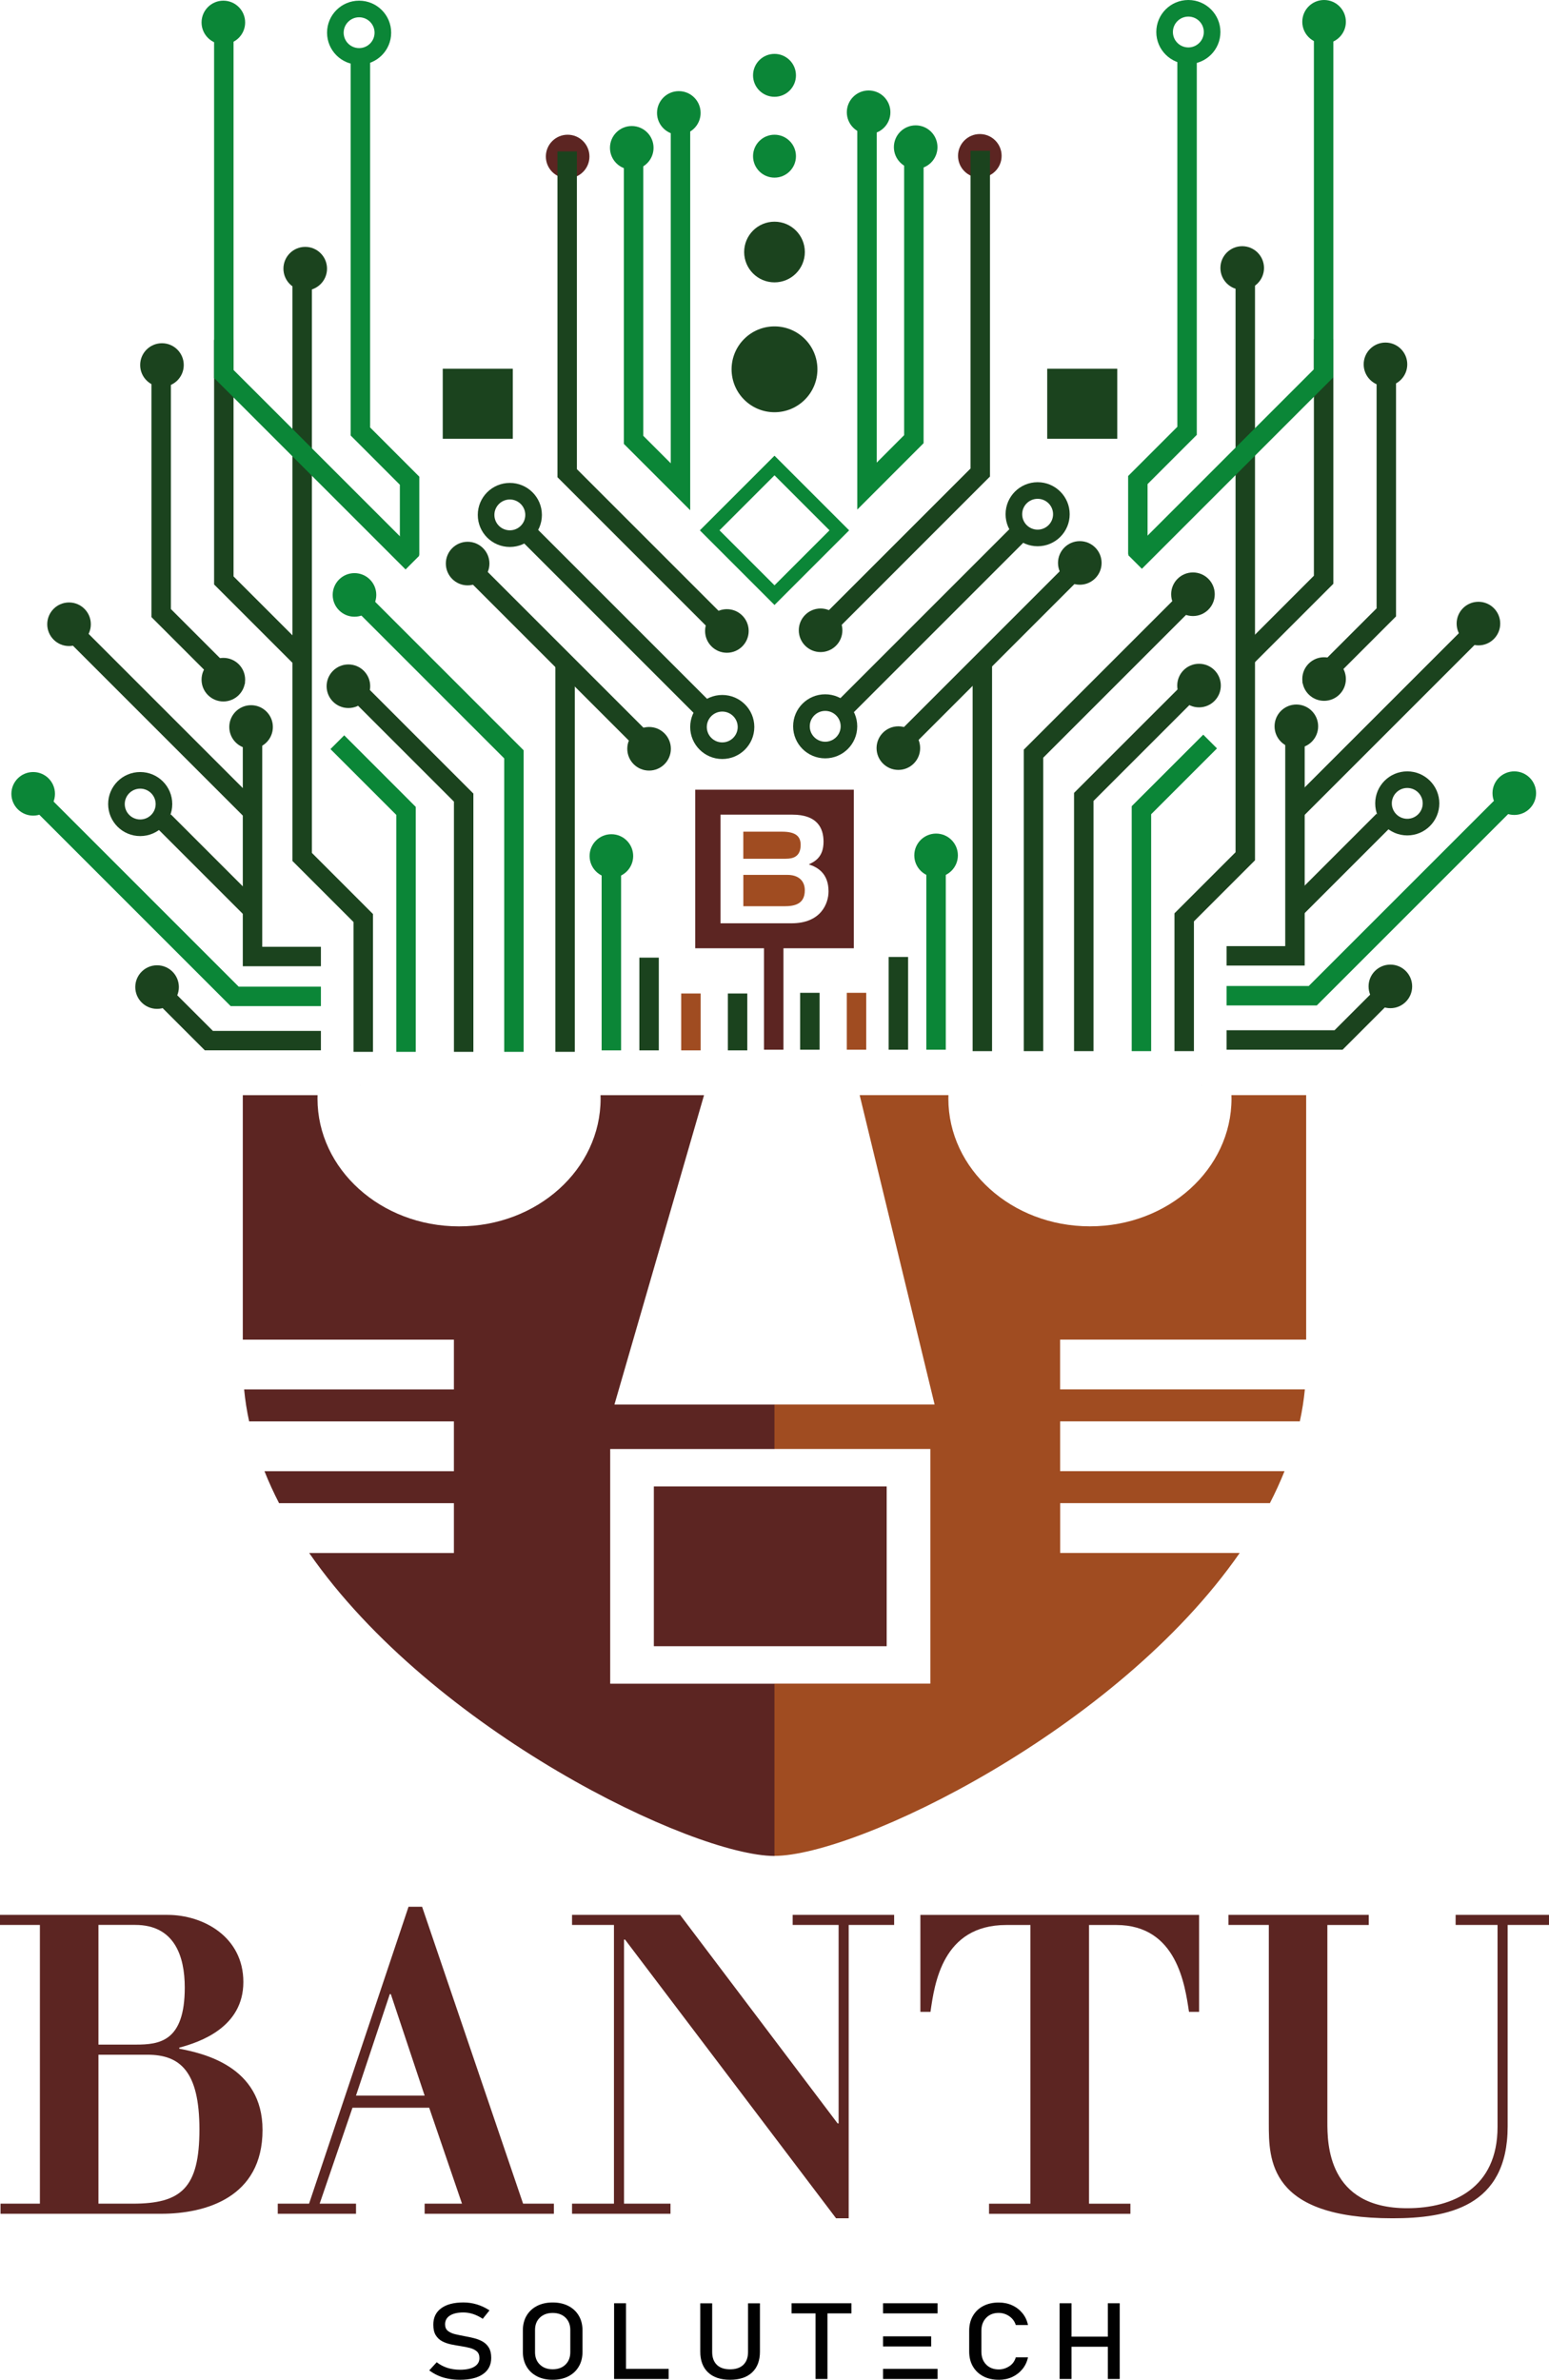
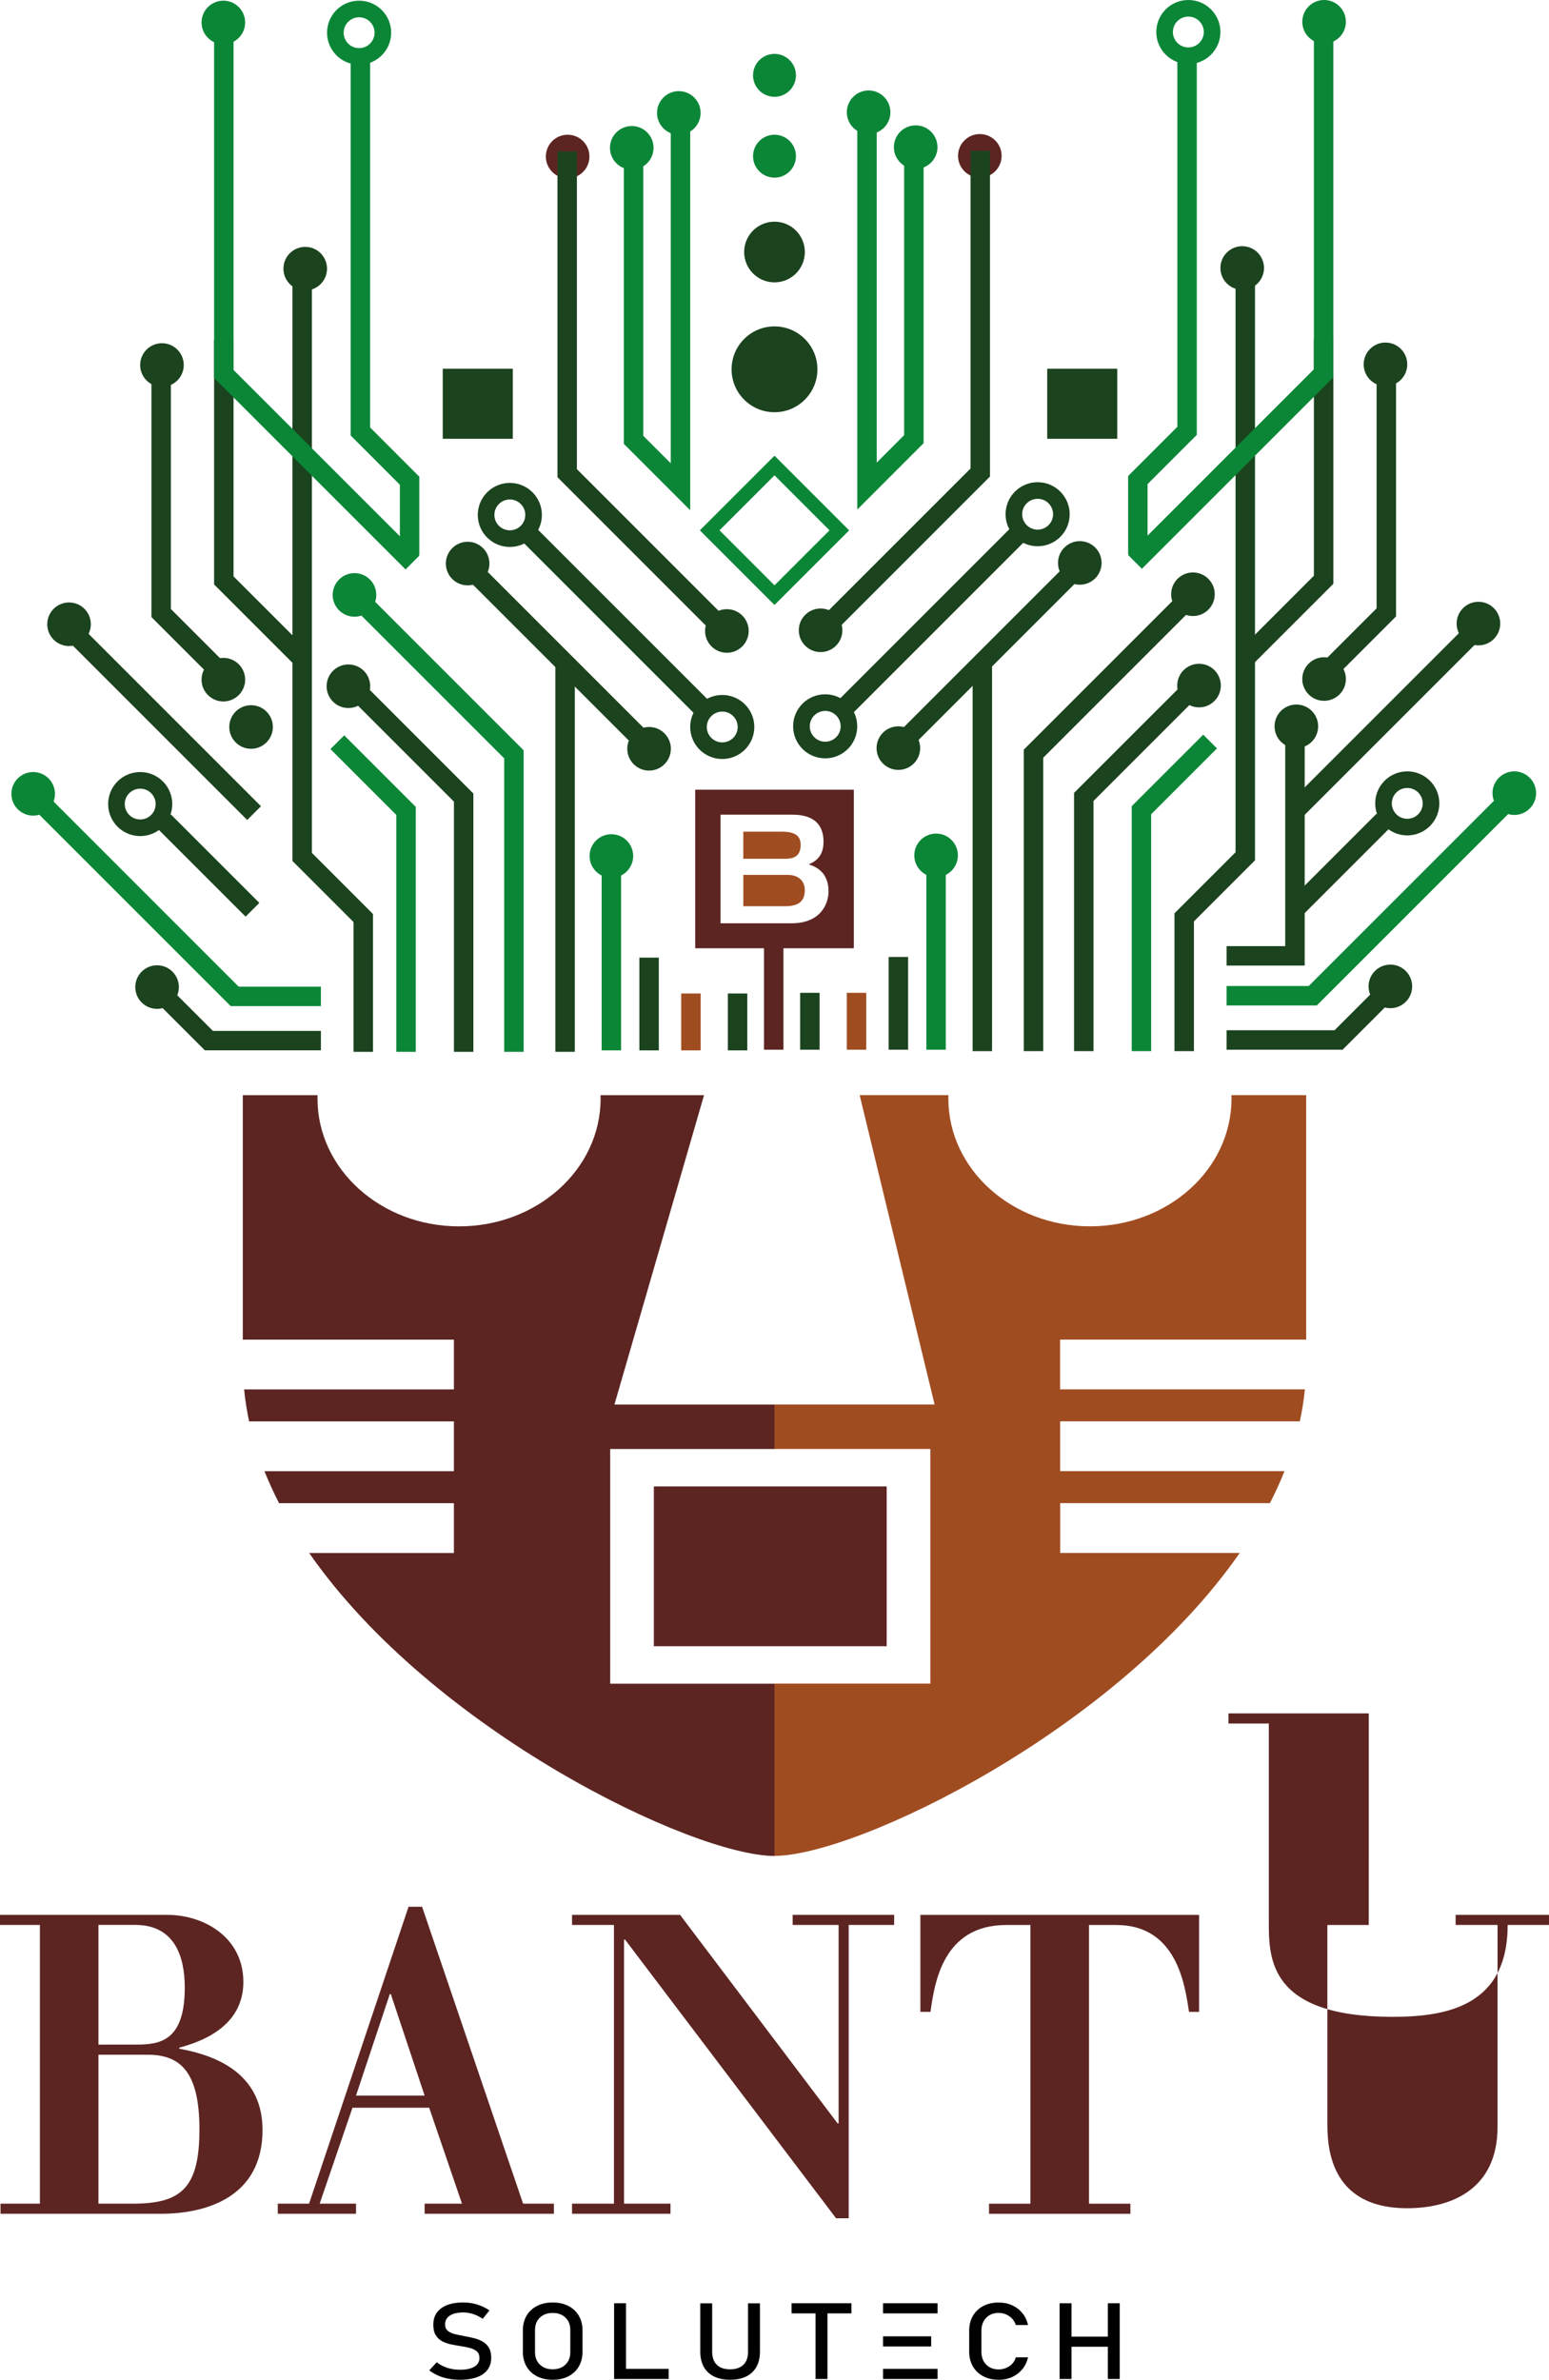
<svg xmlns="http://www.w3.org/2000/svg" id="Calque_2" viewBox="0 0 415.08 637.67">
  <defs>
    <style>
      .cls-1 {
        fill: #5c2522;
      }

      .cls-2 {
        fill: #1b431e;
      }

      .cls-3 {
        fill: #0b8637;
      }

      .cls-4 {
        fill: none;
      }

      .cls-5 {
        fill: #a04c21;
      }

      .cls-6 {
        fill: #5fae3b;
      }

      .cls-7 {
        fill: #010101;
      }

      .cls-8 {
        fill: #020303;
      }
    </style>
  </defs>
  <g id="Calque_1-2" data-name="Calque_1">
    <g>
      <g>
        <path class="cls-1" d="M44.92,513.1c9.47,0,20.29,5.82,20.29,17.99s-11.64,16.1-17.18,17.59v.27c6.22,1.22,22.32,4.6,22.32,21.78,0,18.13-15.29,22.46-27.19,22.46H.14v-2.71h10.55v-74.68H0v-2.71h44.92ZM26.38,515.8v32.06h10.01c6.36,0,13.12-.81,13.12-15.29,0-8.52-2.84-16.78-13.26-16.78h-9.88ZM26.38,550.57v39.91h9.2c12.99,0,17.86-4.19,17.86-19.89s-5.28-20.02-13.93-20.02h-13.12Z" />
        <path class="cls-1" d="M113.11,510.93l27.06,79.55h8.25v2.71h-34.63v-2.71h10.01l-8.79-25.7h-20.56l-8.79,25.7h9.74v2.71h-20.97v-2.71h8.39l26.65-79.55h3.65ZM104.72,534.34h-.27l-9.06,27.19h18.4l-9.06-27.19Z" />
        <path class="cls-1" d="M182.24,513.1l42.21,55.87h.27v-53.17h-12.31v-2.71h27.19v2.71h-12.18v78.6h-3.38l-56.55-74.68h-.27v70.76h12.45v2.71h-26.38v-2.71h11.23v-74.68h-11.23v-2.71h28.95Z" />
        <path class="cls-1" d="M321.32,513.1v25.98h-2.71c-1.08-7.17-3.25-23.27-19.48-23.27h-7.31v74.68h11.09v2.71h-37.88v-2.71h11.09v-74.68h-6.49c-17.05,0-19.21,15.69-20.29,23.27h-2.71v-25.98h74.68Z" />
-         <path class="cls-1" d="M366.78,513.1v2.71h-11.09v52.76c0,5.68,0,23.13,21.38,23.13,12.31,0,24.22-5.41,24.22-21.78v-54.12h-11.23v-2.71h25.03v2.71h-11.09v53.98c0,21.65-16.23,24.62-30.85,24.62-33.15,0-33.15-15.69-33.15-25.43v-53.17h-10.82v-2.71h37.61Z" />
+         <path class="cls-1" d="M366.78,513.1v2.71h-11.09v52.76c0,5.68,0,23.13,21.38,23.13,12.31,0,24.22-5.41,24.22-21.78v-54.12h-11.23v-2.71h25.03v2.71h-11.09c0,21.65-16.23,24.62-30.85,24.62-33.15,0-33.15-15.69-33.15-25.43v-53.17h-10.82v-2.71h37.61Z" />
      </g>
      <path class="cls-8" d="M211.08,377.48c0,.28,0,.56,0,.84h0v-.84Z" />
      <g>
        <path class="cls-7" d="M123.28,637.67c-1.11,0-2.15-.09-3.12-.28-.98-.19-1.89-.46-2.74-.84-.85-.37-1.65-.84-2.39-1.4l1.99-2.18c.87.67,1.82,1.17,2.86,1.51,1.04.33,2.17.5,3.4.5,1.65,0,2.93-.27,3.83-.82.91-.55,1.36-1.32,1.36-2.3h0c0-.79-.23-1.38-.69-1.79-.46-.41-1.06-.71-1.81-.91-.75-.2-1.56-.36-2.45-.5-.86-.13-1.72-.28-2.59-.46-.87-.18-1.67-.45-2.4-.83-.73-.38-1.32-.92-1.76-1.63-.44-.71-.66-1.65-.66-2.83h0c0-1.9.7-3.36,2.11-4.4,1.41-1.04,3.4-1.56,5.96-1.56,1.22,0,2.41.17,3.58.52,1.17.35,2.3.88,3.41,1.6l-1.81,2.26c-.87-.58-1.73-1-2.59-1.28s-1.72-.42-2.59-.42c-1.55,0-2.76.28-3.62.83-.86.55-1.29,1.34-1.29,2.35h0c0,.78.25,1.36.75,1.76.5.4,1.15.7,1.96.89.81.19,1.68.37,2.61.54.83.15,1.67.33,2.5.54.83.21,1.59.51,2.28.91.68.4,1.23.94,1.64,1.63.41.69.62,1.59.62,2.69v.03c0,1.87-.73,3.32-2.19,4.34-1.46,1.02-3.52,1.53-6.16,1.53Z" />
        <path class="cls-7" d="M148.1,637.67c-1.61,0-3.01-.31-4.21-.93-1.2-.62-2.13-1.49-2.79-2.62-.66-1.13-.99-2.44-.99-3.93v-5.75c0-1.51.33-2.82.99-3.94.66-1.12,1.59-1.99,2.79-2.61,1.2-.62,2.6-.93,4.21-.93s3.01.31,4.21.93c1.2.62,2.13,1.49,2.79,2.61.66,1.12.99,2.43.99,3.94v5.75c0,1.5-.33,2.81-.99,3.93-.66,1.13-1.59,2-2.79,2.62-1.2.62-2.6.93-4.21.93ZM148.1,634.86c1.43,0,2.57-.42,3.43-1.26s1.29-1.94,1.29-3.32v-5.94c0-1.39-.43-2.49-1.29-3.33-.86-.83-2.01-1.25-3.43-1.25s-2.56.42-3.43,1.25c-.87.83-1.3,1.94-1.3,3.33v5.94c0,1.38.43,2.48,1.3,3.32.87.84,2.01,1.26,3.43,1.26Z" />
        <path class="cls-7" d="M164.56,637.46v-20.29h3.19v20.29h-3.19ZM166.16,637.46v-2.71h13.02v2.71h-13.02Z" />
        <path class="cls-7" d="M195.63,637.67c-2.53,0-4.5-.66-5.89-1.97-1.39-1.32-2.09-3.17-2.09-5.57v-12.95h3.19v13.05c0,1.48.42,2.62,1.25,3.43.83.81,2.01,1.21,3.54,1.21s2.72-.4,3.56-1.21c.84-.81,1.26-1.95,1.26-3.43v-13.05h3.19v12.95c0,2.4-.7,4.26-2.1,5.57-1.4,1.32-3.37,1.97-5.91,1.97Z" />
        <path class="cls-7" d="M212.11,619.88v-2.71h16.05v2.71h-16.05ZM218.54,637.46v-18.63h3.19v18.63h-3.19Z" />
        <path class="cls-7" d="M236.63,619.88v-2.71h14.61v2.71h-14.61ZM236.63,628.74v-2.71h12.89v2.71h-12.89ZM236.63,637.46v-2.71h14.61v2.71h-14.61Z" />
        <path class="cls-7" d="M267.63,637.67c-1.59,0-2.97-.31-4.16-.94s-2.11-1.51-2.77-2.64c-.66-1.13-.99-2.46-.99-3.98v-5.57c0-1.53.33-2.86.99-3.99.66-1.13,1.58-2.02,2.77-2.64,1.19-.63,2.58-.94,4.16-.94,1.31,0,2.52.25,3.61.75,1.09.5,2,1.2,2.74,2.11.74.9,1.23,1.96,1.49,3.17h-3.27c-.2-.65-.53-1.22-.99-1.71-.46-.49-1.01-.87-1.64-1.14-.63-.27-1.27-.4-1.94-.4-1.4,0-2.52.44-3.37,1.32-.85.88-1.28,2.04-1.28,3.48v5.57c0,1.44.42,2.6,1.28,3.47.85.87,1.97,1.31,3.37,1.31.99,0,1.92-.28,2.8-.84s1.47-1.36,1.77-2.41h3.27c-.26,1.21-.76,2.27-1.5,3.17-.74.9-1.65,1.6-2.74,2.11-1.08.5-2.28.75-3.6.75Z" />
        <path class="cls-7" d="M283.94,637.46v-20.29h3.19v20.29h-3.19ZM285.92,628.82v-2.71h12.63v2.71h-12.63ZM296.86,637.46v-20.29h3.19v20.29h-3.19Z" />
      </g>
      <circle class="cls-3" cx="8.89" cy="212.71" r="5.84" />
      <circle class="cls-2" cx="42.09" cy="264.49" r="5.84" />
      <circle class="cls-2" cx="93.36" cy="183.88" r="5.84" />
      <circle class="cls-3" cx="94.99" cy="159.41" r="5.84" />
      <circle class="cls-2" cx="125.31" cy="151.01" r="5.84" />
      <circle class="cls-2" cx="194.78" cy="169.07" r="5.84" />
      <circle class="cls-1" cx="152.11" cy="41.94" r="5.84" />
      <circle class="cls-3" cx="169.29" cy="39.61" r="5.84" />
      <circle class="cls-3" cx="181.9" cy="30.26" r="5.84" />
      <circle class="cls-3" cx="163.83" cy="229.37" r="5.84" />
      <circle class="cls-2" cx="173.93" cy="200.64" r="5.84" />
      <circle class="cls-2" cx="67.28" cy="194.8" r="5.84" />
      <circle class="cls-2" cx="18.5" cy="167.27" r="5.84" />
      <circle class="cls-2" cx="43.4" cy="97.81" r="5.84" />
      <circle class="cls-3" cx="59.85" cy="6.02" r="5.84" />
      <circle class="cls-2" cx="81.79" cy="71.99" r="5.84" />
      <circle class="cls-2" cx="59.85" cy="182.12" r="5.84" />
      <path class="cls-2" d="M37.57,206.87c-4.75,0-8.59,3.84-8.59,8.58s3.85,8.58,8.59,8.58,8.59-3.84,8.59-8.58-3.85-8.58-8.59-8.58ZM37.57,219.58c-2.29,0-4.14-1.85-4.14-4.13s1.86-4.13,4.14-4.13,4.14,1.85,4.14,4.13-1.85,4.13-4.14,4.13Z" />
      <path class="cls-2" d="M136.62,129.4c-4.75,0-8.59,3.84-8.59,8.58s3.85,8.58,8.59,8.58,8.59-3.84,8.59-8.58-3.85-8.58-8.59-8.58ZM136.62,142.1c-2.29,0-4.14-1.85-4.14-4.13s1.86-4.13,4.14-4.13,4.14,1.85,4.14,4.13-1.85,4.13-4.14,4.13Z" />
      <path class="cls-3" d="M96.23.18c-4.75,0-8.59,3.84-8.59,8.58s3.85,8.58,8.59,8.58,8.59-3.84,8.59-8.58S100.97.18,96.23.18ZM96.23,12.89c-2.29,0-4.14-1.85-4.14-4.13s1.86-4.13,4.14-4.13,4.14,1.85,4.14,4.13-1.85,4.13-4.14,4.13Z" />
      <path class="cls-2" d="M193.54,186.22c-4.75,0-8.59,3.84-8.59,8.58s3.85,8.58,8.59,8.58,8.59-3.84,8.59-8.58-3.85-8.58-8.59-8.58ZM193.54,198.93c-2.29,0-4.14-1.85-4.14-4.13s1.86-4.13,4.14-4.13,4.14,1.85,4.14,4.13-1.85,4.13-4.14,4.13Z" />
      <circle class="cls-3" cx="405.78" cy="212.53" r="5.84" />
      <circle class="cls-2" cx="372.57" cy="264.31" r="5.84" />
      <circle class="cls-2" cx="321.3" cy="183.7" r="5.84" />
      <circle class="cls-2" cx="319.67" cy="159.23" r="5.84" />
      <circle class="cls-2" cx="289.35" cy="150.84" r="5.84" />
      <circle class="cls-2" cx="219.89" cy="168.89" r="5.84" />
      <circle class="cls-1" cx="262.56" cy="41.76" r="5.84" />
      <circle class="cls-3" cx="245.37" cy="39.43" r="5.84" />
      <circle class="cls-3" cx="232.76" cy="30.08" r="5.84" />
      <circle class="cls-3" cx="250.84" cy="229.2" r="5.84" />
      <circle class="cls-2" cx="240.73" cy="200.46" r="5.84" />
      <circle class="cls-2" cx="347.38" cy="194.62" r="5.84" />
      <circle class="cls-2" cx="396.17" cy="167.09" r="5.84" />
      <circle class="cls-2" cx="371.26" cy="97.63" r="5.84" />
      <circle class="cls-3" cx="354.81" cy="5.84" r="5.84" />
      <circle class="cls-2" cx="332.87" cy="71.81" r="5.84" />
      <circle class="cls-2" cx="354.81" cy="181.95" r="5.84" />
      <path class="cls-2" d="M368.51,215.27c0,4.74,3.85,8.58,8.59,8.58,4.75,0,8.59-3.84,8.59-8.58,0-4.73-3.85-8.58-8.59-8.58-4.75,0-8.59,3.84-8.59,8.58ZM372.96,215.27c0-2.28,1.85-4.13,4.14-4.13s4.14,1.85,4.14,4.13-1.86,4.13-4.14,4.13-4.14-1.85-4.14-4.13Z" />
      <path class="cls-2" d="M269.46,137.79c0,4.74,3.85,8.58,8.59,8.58,4.75,0,8.59-3.84,8.59-8.58,0-4.73-3.85-8.58-8.59-8.58s-8.59,3.84-8.59,8.58ZM273.91,137.79c0-2.28,1.85-4.13,4.14-4.13s4.14,1.85,4.14,4.13-1.86,4.13-4.14,4.13c-2.29,0-4.14-1.85-4.14-4.13Z" />
      <path class="cls-3" d="M309.85,8.58c0,4.74,3.85,8.58,8.59,8.58,4.75,0,8.59-3.84,8.59-8.58,0-4.73-3.85-8.58-8.59-8.58-4.75,0-8.59,3.84-8.59,8.58ZM314.3,8.58c0-2.28,1.85-4.13,4.14-4.13s4.14,1.85,4.14,4.13-1.86,4.13-4.14,4.13c-2.29,0-4.14-1.85-4.14-4.13Z" />
      <path class="cls-2" d="M212.53,194.62c0,4.74,3.85,8.58,8.59,8.58,4.75,0,8.59-3.84,8.59-8.58s-3.85-8.58-8.59-8.58c-4.75,0-8.59,3.84-8.59,8.58ZM216.99,194.62c0-2.28,1.85-4.13,4.14-4.13,2.29,0,4.14,1.85,4.14,4.13s-1.86,4.13-4.14,4.13-4.14-1.85-4.14-4.13Z" />
      <rect class="cls-2" x="118.64" y="98.81" width="18.77" height="18.77" />
      <rect class="cls-2" x="280.62" y="98.81" width="18.77" height="18.77" />
      <polygon class="cls-2" points="85.99 281.44 54.89 281.44 41.62 268.17 45.3 264.49 57.05 276.23 85.99 276.23 85.99 281.44" />
      <polygon class="cls-3" points="85.99 269.59 61.81 269.59 9.63 217.41 13.31 213.73 63.96 264.38 85.99 264.38 85.99 269.59" />
-       <polygon class="cls-2" points="85.99 258.91 65.06 258.91 65.06 197.58 70.27 197.58 70.27 253.7 85.99 253.7 85.99 258.91" />
      <rect class="cls-2" x="41.1" y="159.01" width="5.21" height="68.96" transform="translate(-124.02 87.58) rotate(-45)" />
      <polygon class="cls-2" points="62.01 186.78 40.58 165.35 40.58 99.8 45.79 99.8 45.79 163.19 65.69 183.09 62.01 186.78" />
      <polygon class="cls-2" points="78.8 178.04 57.37 156.61 57.37 91.06 62.58 91.06 62.58 154.45 82.49 174.35 78.8 178.04" />
      <polygon class="cls-2" points="99.94 281.84 94.73 281.84 94.73 247.06 78.37 230.7 78.37 71.99 83.58 71.99 83.58 228.54 99.94 244.91 99.94 281.84" />
      <polygon class="cls-3" points="111.4 281.84 106.19 281.84 106.19 218.35 88.55 200.72 92.24 197.03 111.4 216.2 111.4 281.84" />
      <polygon class="cls-2" points="126.85 281.84 121.64 281.84 121.64 214.8 91.64 184.8 95.33 181.11 126.85 212.64 126.85 281.84" />
      <polygon class="cls-3" points="140.32 281.84 135.11 281.84 135.11 203.21 93.36 161.46 97.04 157.77 140.32 201.05 140.32 281.84" />
      <rect class="cls-2" x="148.82" y="176.91" width="5.21" height="104.93" />
      <rect class="cls-3" x="161.22" y="228.93" width="5.21" height="52.52" />
      <rect class="cls-2" x="171.33" y="256.6" width="5.21" height="24.85" />
      <rect class="cls-5" x="182.54" y="266.21" width="5.21" height="15.24" />
      <rect class="cls-2" x="195.04" y="266.21" width="5.21" height="15.24" />
      <polygon class="cls-3" points="108.68 152.59 57.37 101.28 57.37 4.09 62.58 4.09 62.58 99.13 112.36 148.9 108.68 152.59" />
      <polygon class="cls-3" points="112.36 148.74 107.15 148.74 107.15 129.89 93.97 116.7 93.97 14.29 99.18 14.29 99.18 114.54 112.36 127.73 112.36 148.74" />
      <polygon class="cls-2" points="192.8 171.29 149.38 127.87 149.38 40.58 154.59 40.58 154.59 125.71 196.49 167.61 192.8 171.29" />
      <rect class="cls-2" x="162.54" y="131.19" width="5.21" height="70.85" transform="translate(-69.44 165.58) rotate(-45)" />
      <rect class="cls-2" x="146.78" y="140.21" width="5.21" height="70.85" transform="translate(-80.44 157.07) rotate(-45)" />
      <polygon class="cls-3" points="184.95 136.72 167.17 118.94 167.17 39.32 172.38 39.32 172.38 116.78 179.74 124.14 179.74 34.75 184.95 34.75 184.95 136.72" />
      <rect class="cls-2" x="53.19" y="215.14" width="5.21" height="33.55" transform="translate(-147.65 107.38) rotate(-45)" />
      <polygon class="cls-2" points="328.68 281.27 359.77 281.27 373.05 267.99 369.36 264.31 357.61 276.06 328.68 276.06 328.68 281.27" />
      <polygon class="cls-3" points="328.68 269.41 352.86 269.41 405.04 217.23 401.35 213.55 350.7 264.2 328.68 264.2 328.68 269.41" />
      <polygon class="cls-2" points="328.68 258.73 349.61 258.73 349.61 197.4 344.4 197.4 344.4 253.52 328.68 253.52 328.68 258.73" />
      <rect class="cls-2" x="336.48" y="190.71" width="68.96" height="5.21" transform="translate(-28.04 318.93) rotate(-45)" />
      <polygon class="cls-2" points="352.66 186.6 374.09 165.17 374.09 99.62 368.88 99.62 368.88 163.01 348.97 182.91 352.66 186.6" />
      <polygon class="cls-2" points="335.86 177.86 357.29 156.43 357.29 90.89 352.08 90.89 352.08 154.27 332.18 174.18 335.86 177.86" />
      <polygon class="cls-2" points="314.72 281.66 319.93 281.66 319.93 246.89 336.3 230.52 336.3 71.81 331.09 71.81 331.09 228.36 314.72 244.73 314.72 281.66" />
      <polygon class="cls-3" points="303.26 281.66 308.47 281.66 308.47 218.18 326.11 200.54 322.43 196.86 303.26 216.02 303.26 281.66" />
      <polygon class="cls-2" points="287.81 281.66 293.02 281.66 293.02 214.62 323.02 184.62 319.34 180.94 287.81 212.46 287.81 281.66" />
      <polygon class="cls-2" points="274.34 281.66 279.55 281.66 279.55 203.03 321.3 161.28 317.62 157.59 274.34 200.87 274.34 281.66" />
      <rect class="cls-2" x="260.63" y="176.73" width="5.21" height="104.93" />
      <rect class="cls-3" x="248.23" y="228.75" width="5.21" height="52.52" />
      <rect class="cls-2" x="238.13" y="256.42" width="5.21" height="24.85" />
      <rect class="cls-5" x="226.91" y="266.03" width="5.21" height="15.24" />
      <rect class="cls-2" x="214.41" y="266.03" width="5.21" height="15.24" />
      <g>
        <g>
          <path class="cls-5" d="M210.6,230.11h-11.42v-7.26h10.35c3.55,0,5.02,1.14,5.02,3.54,0,3.3-2.24,3.71-3.95,3.71Z" />
          <path class="cls-5" d="M215.66,238.55c0,3.75-2.78,4.28-5.51,4.28h-10.96v-8.4h11.86c2.73,0,4.61,1.43,4.61,4.12Z" />
          <path class="cls-1" d="M186.3,211.6v42.49h42.49v-42.49h-42.49ZM212.11,247.4h-19.04v-29.11h19.25c6.65,0,8.36,3.55,8.36,7.26,0,4.16-2.41,5.34-3.96,6.07,2.25.7,5.3,2.33,5.3,7.22,0,3.26-2.03,8.56-9.91,8.56Z" />
        </g>
        <rect class="cls-1" x="204.73" y="251.99" width="5.21" height="29.28" />
      </g>
      <polygon class="cls-3" points="305.99 152.41 357.29 101.11 357.29 3.91 352.08 3.91 352.08 98.95 302.3 148.73 305.99 152.41" />
      <polygon class="cls-3" points="302.3 148.56 307.51 148.56 307.51 129.71 320.7 116.52 320.7 14.12 315.49 14.12 315.49 114.36 302.3 127.55 302.3 148.56" />
      <polygon class="cls-2" points="221.86 171.12 265.28 127.69 265.28 40.4 260.07 40.4 260.07 125.54 218.18 167.43 221.86 171.12" />
      <rect class="cls-2" x="214.09" y="163.83" width="70.85" height="5.21" transform="translate(-44.6 225.18) rotate(-45)" />
      <rect class="cls-2" x="229.86" y="172.85" width="70.85" height="5.21" transform="translate(-46.37 238.97) rotate(-45)" />
      <polygon class="cls-3" points="229.72 136.54 247.49 118.76 247.49 39.14 242.28 39.14 242.28 116.6 234.93 123.96 234.93 34.58 229.72 34.58 229.72 136.54" />
      <rect class="cls-2" x="342.09" y="229.13" width="33.55" height="5.21" transform="translate(-58.76 321.63) rotate(-45)" />
      <path class="cls-3" d="M207.54,162.11l-20-20,20-20,20,20-20,20ZM192.8,142.1l14.74,14.74,14.74-14.74-14.74-14.74-14.74,14.74Z" />
      <circle class="cls-2" cx="207.54" cy="98.96" r="11.5" />
      <circle class="cls-2" cx="207.54" cy="67.53" r="8.13" />
      <circle class="cls-3" cx="207.54" cy="41.85" r="5.75" />
      <circle class="cls-3" cx="207.54" cy="20.19" r="5.75" />
      <g>
        <polygon class="cls-4" points="163.51 451.14 207.54 451.14 207.54 441.11 175.21 441.11 175.21 398.3 207.54 398.3 207.54 388.27 163.51 388.27 163.51 451.14" />
        <path class="cls-1" d="M163.51,451.14v-62.87h44.03v-11.92h-42.89l24.01-82.9h-27.74c.02.31.02.63.02.94,0,18.91-16.98,34.22-37.93,34.22s-37.93-15.32-37.93-34.22c0-.31,0-.63.02-.94h-20.04v65.51h56.57v13.34h-56.21c.27,2.89.73,5.75,1.34,8.57h54.87v13.34h-50.76c1.15,2.9,2.46,5.75,3.91,8.57h46.85v13.35h-38.78c33.1,47.67,102.83,81.17,124.69,81.18v-46.16h-44.03Z" />
        <rect class="cls-1" x="175.21" y="398.3" width="32.33" height="42.81" />
        <polygon class="cls-6" points="96.45 290.78 96.45 290.81 96.55 290.78 96.45 290.78" />
        <polygon class="cls-6" points="322 290.81 322 290.78 321.9 290.78 322 290.81" />
        <path class="cls-5" d="M332.22,416.12h-48.13v-13.35h56.2c1.45-2.82,2.76-5.68,3.92-8.57h-60.13v-13.34h64.23c.62-2.83,1.07-5.69,1.35-8.57h-65.59v-13.34h65.94v-65.51h-20.03c0,.31.02.63.02.94,0,18.91-16.99,34.22-37.94,34.22s-37.93-15.32-37.93-34.22c0-.31,0-.63.02-.94h-23.79l20.08,82.9h-42.91v11.92h41.77v62.87h-41.77v46.16h0c21.86,0,91.57-33.5,124.68-81.18Z" />
        <rect class="cls-1" x="207.54" y="398.3" width="30.06" height="42.81" />
      </g>
    </g>
  </g>
</svg>